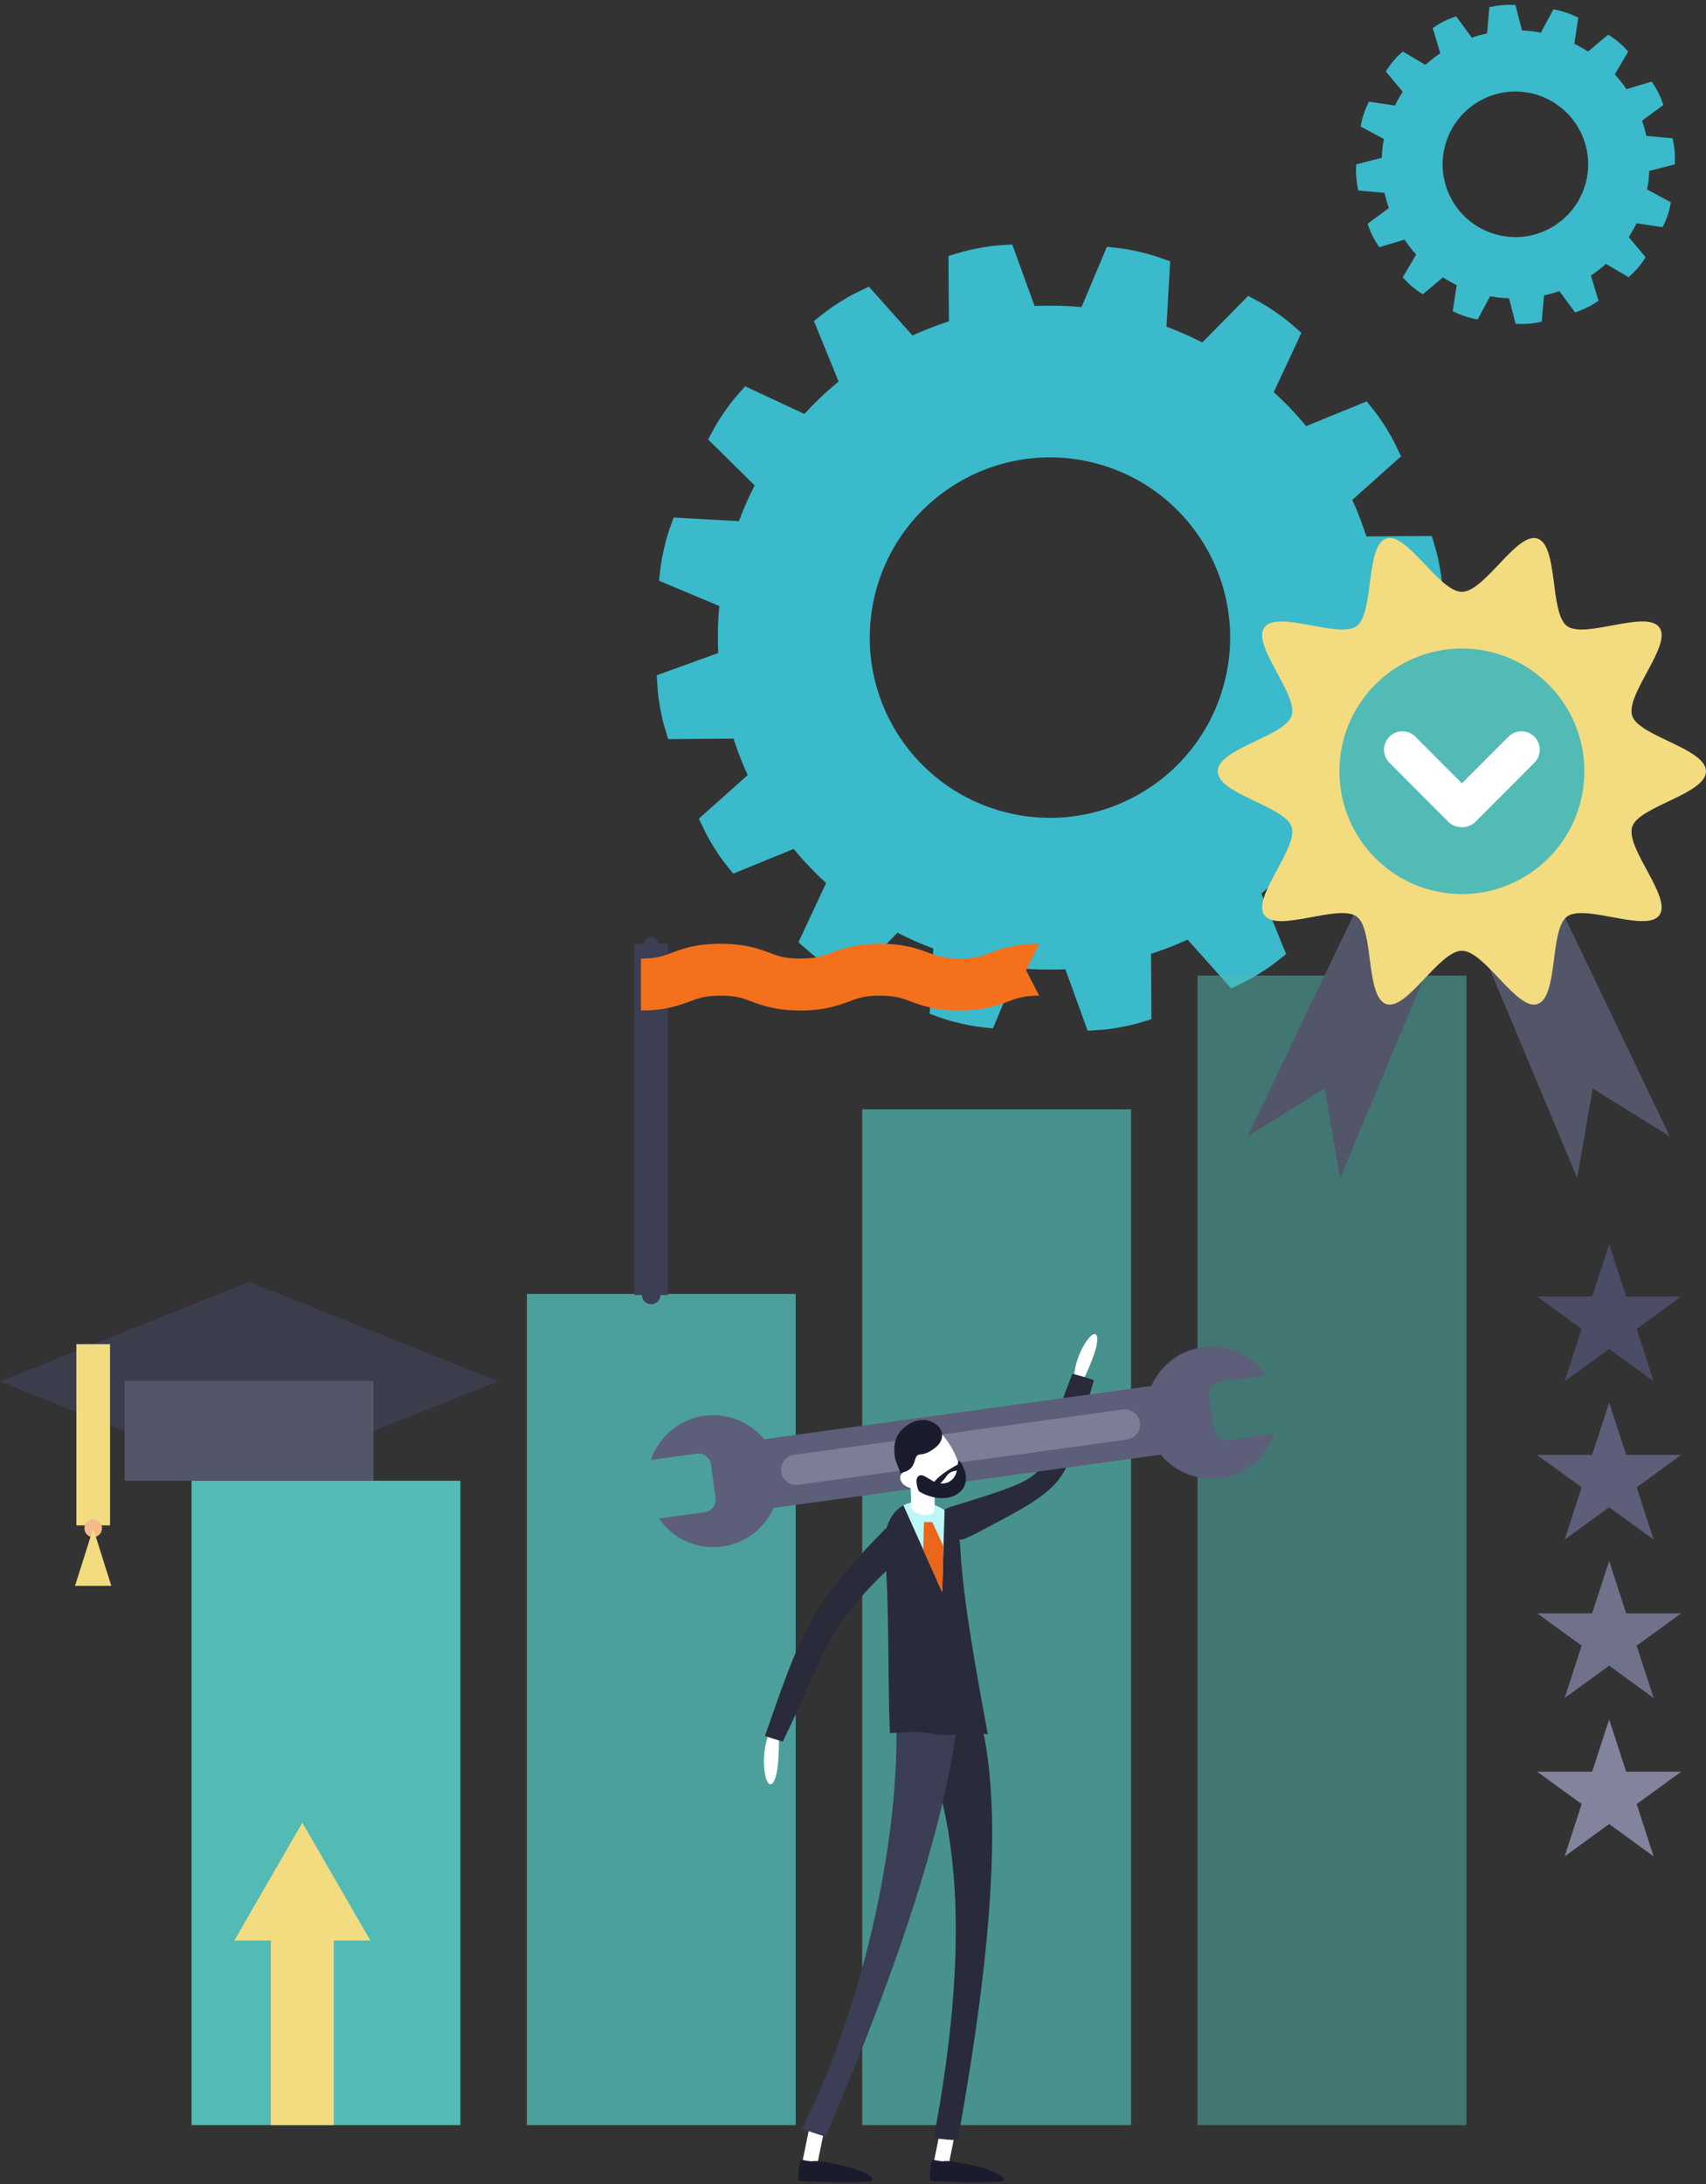
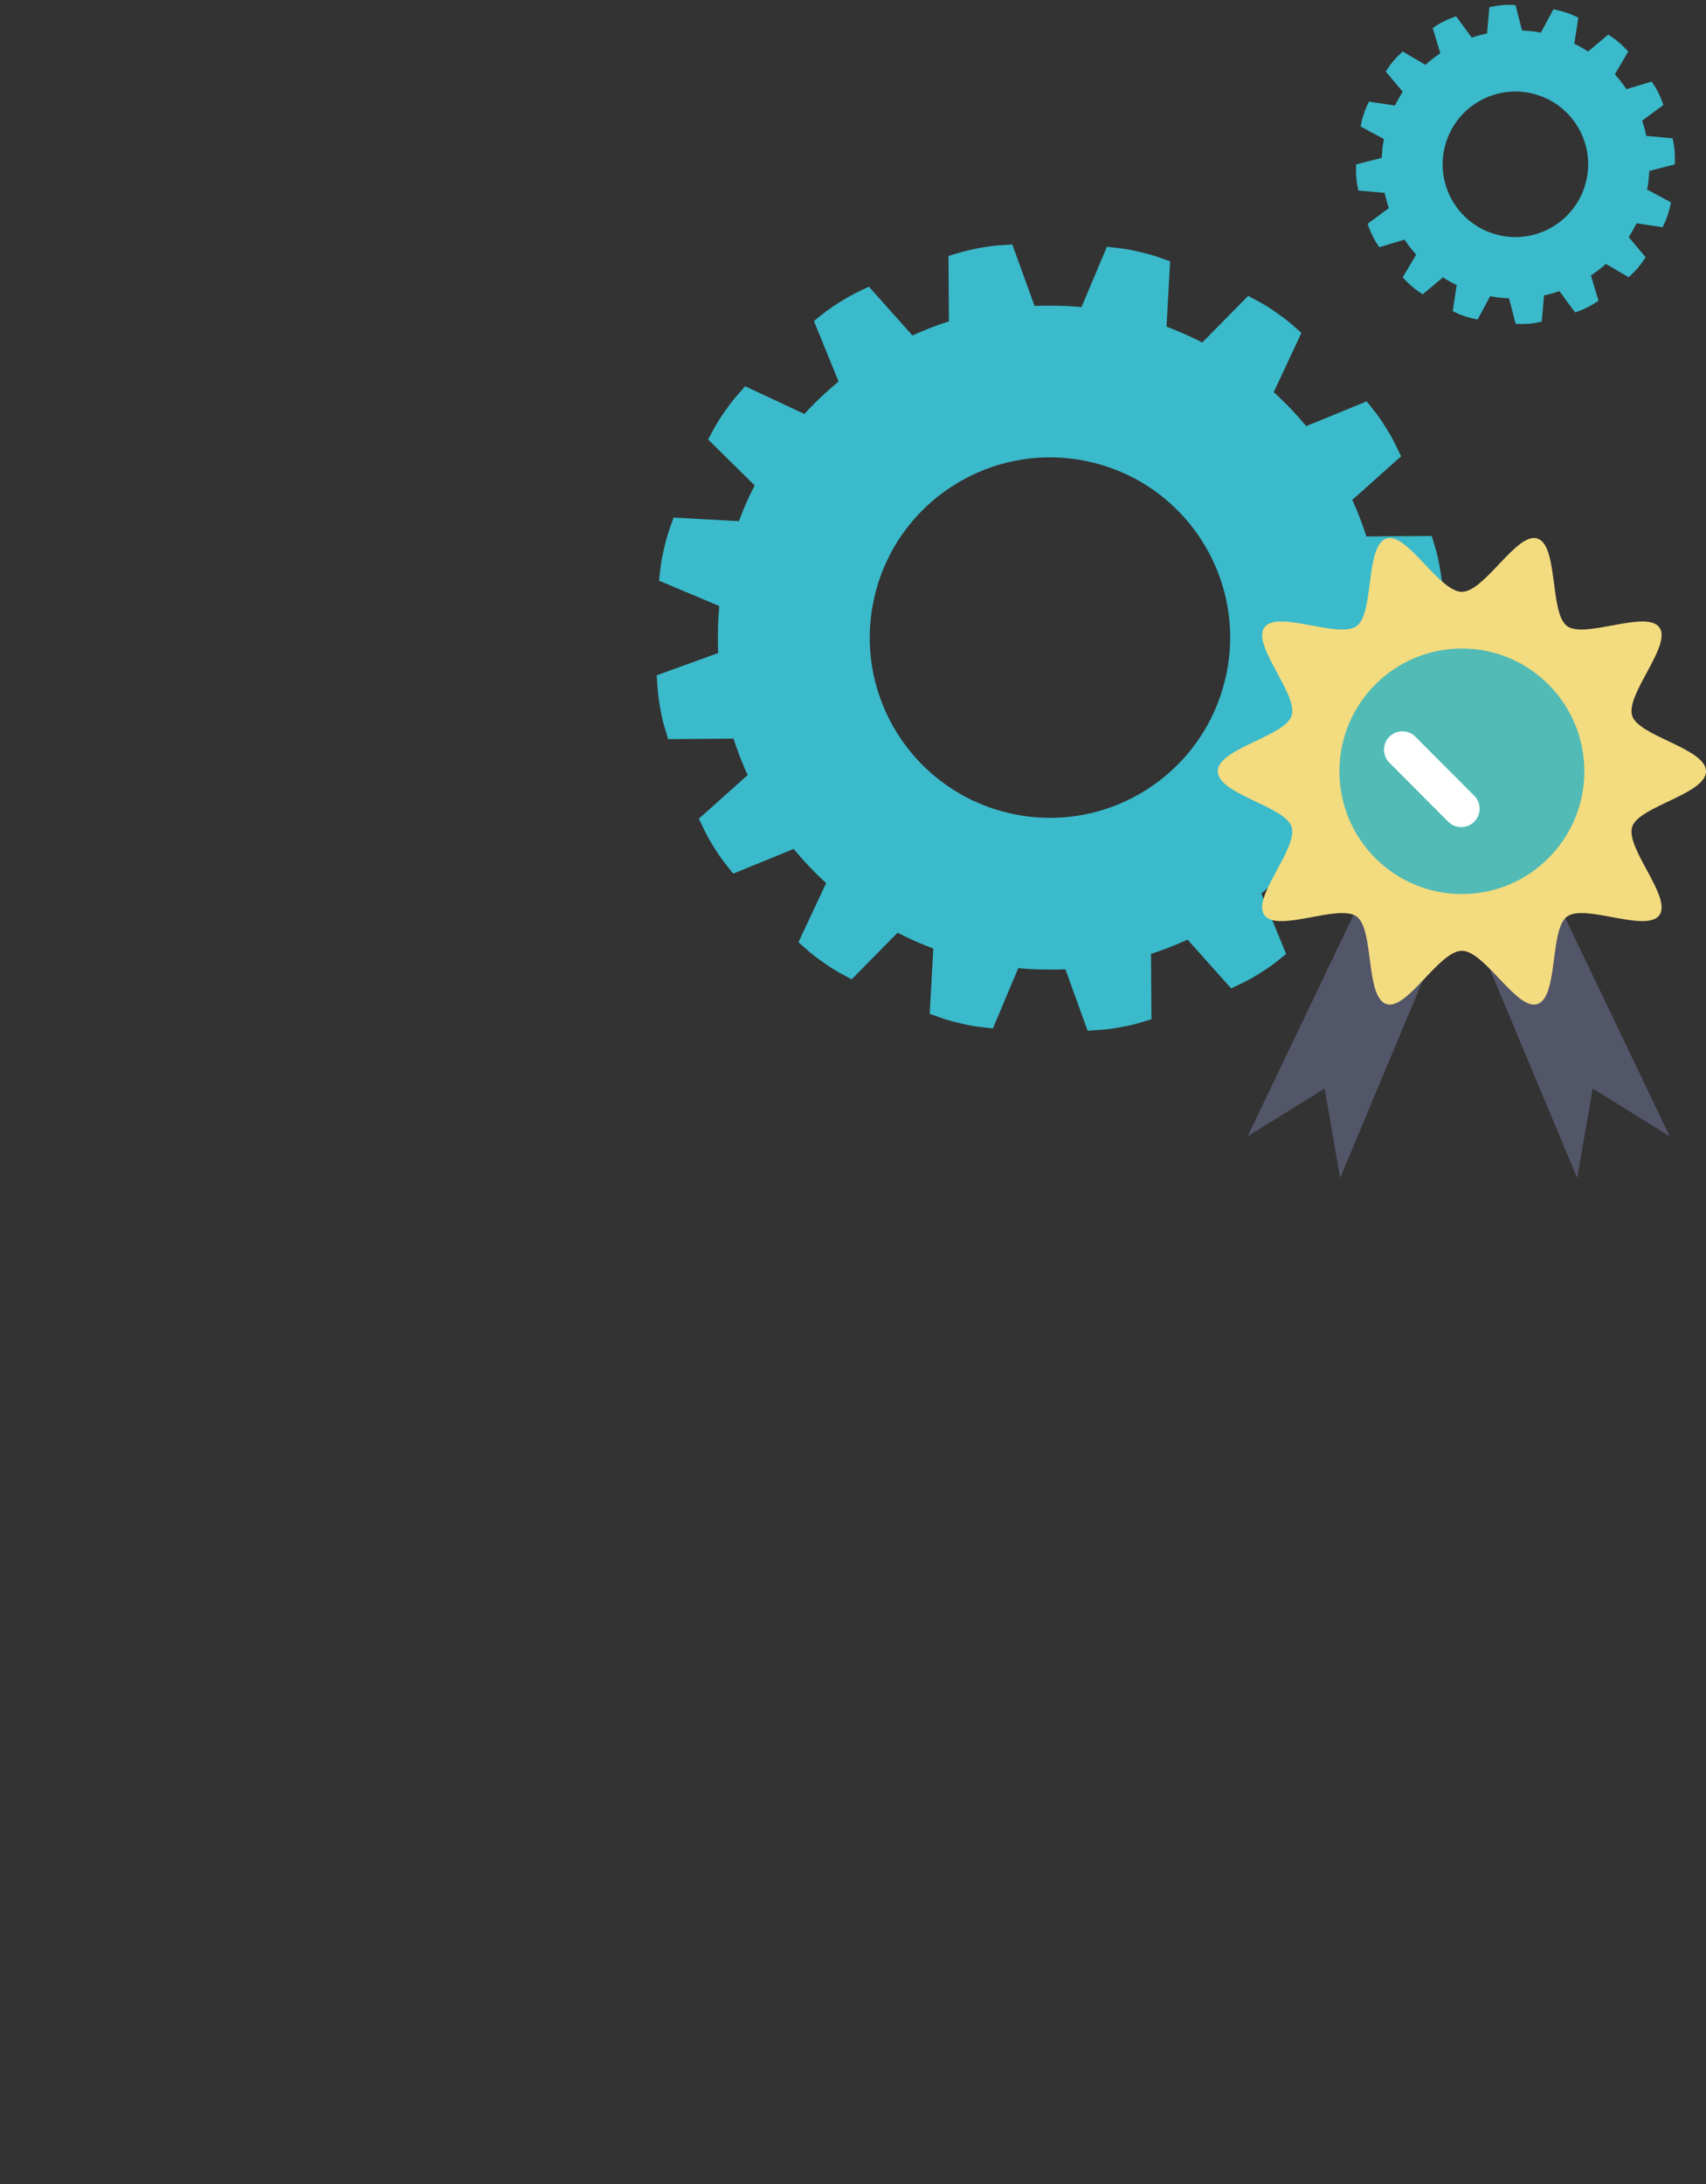
<svg xmlns="http://www.w3.org/2000/svg" fill="none" height="389" viewBox="0 0 304 389" width="304">
  <rect x="0" y="0" width="304" height="389" fill="#333333" stroke="none" />
  <clipPath id="a">
    <path d="m117 .82h181.49v182.8h-181.49z" />
  </clipPath>
  <clipPath id="b">
-     <path d="m0 96.68h303.512v292h-303.512z" />
+     <path d="m0 96.68h303.512h-303.512z" />
  </clipPath>
  <clipPath id="c">
    <path d="m217 95.82h87v114h-87z" />
  </clipPath>
  <g clip-path="url(#a)" fill="#3abacb">
    <path d="m246.01 119.19s0-.09.01-.14c.01-.09.02-.18.02-.27.03-.36.06-.72.09-1.08 0-.09 0-.17.02-.26.02-.36.05-.73.06-1.09 0-.09 0-.17.01-.26 0 0 0-.01 0-.02 0-.1 0-.19.01-.29 0-.23.02-.45.02-.67 0-.04 0-.08 0-.12s0-.08 0-.12c0-.22 0-.45.01-.66 0-.1 0-.19 0-.29 0 0 0-.01 0-.02 0-.09 0-.17 0-.25 0-.37 0-.73 0-1.09 0-.08 0-.17 0-.26 0-.36-.02-.72-.03-1.08 0-.09 0-.17-.01-.26 0-.05 0-.1 0-.14l6.26-2.28 4.69-1.7c-.18-2.56-.14-3.18-.6-5.76-.46-2.58-.71-3.15-1.44-5.61l-4.99.03-6.66.05s-.01-.05-.02-.07c-.03-.08-.06-.17-.08-.25-.11-.34-.23-.69-.35-1.03-.03-.08-.06-.17-.09-.25-.12-.34-.24-.69-.37-1.03-.03-.07-.05-.14-.08-.21-.06-.15-.11-.3-.17-.45s-.12-.3-.18-.45c-.03-.07-.06-.14-.08-.21-.14-.34-.27-.68-.41-1.01-.03-.08-.07-.16-.1-.24-.14-.33-.29-.67-.44-1-.04-.08-.07-.16-.11-.24 0-.02-.02-.05-.03-.07l4.96-4.43 3.73-3.33c-1.11-2.31-1.32-2.9-2.7-5.12-1.39-2.22-1.83-2.66-3.42-4.67l-4.63 1.89-6.16 2.52s-.06-.07-.09-.11c-.06-.07-.11-.14-.17-.2-.23-.28-.47-.55-.7-.82-.06-.07-.12-.13-.17-.2-.24-.27-.48-.54-.72-.81-.06-.06-.12-.13-.18-.19 0 0 0 0-.01-.01-.07-.07-.13-.14-.19-.21-.15-.16-.3-.32-.46-.49-.03-.03-.05-.06-.08-.09s-.06-.06-.09-.09c-.07-.07-.13-.14-.2-.21-.09-.09-.17-.18-.26-.27-.07-.07-.14-.14-.21-.21 0 0 0 0-.01 0-.06-.06-.12-.12-.18-.18-.26-.26-.51-.52-.78-.77-.06-.06-.12-.12-.19-.18-.26-.25-.52-.5-.79-.74-.06-.06-.13-.12-.2-.18-.03-.03-.07-.06-.1-.09l2.82-6.04 2.11-4.52c-1.93-1.69-2.35-2.15-4.5-3.64-2.15-1.5-2.73-1.73-4.98-2.95l-3.5 3.55-4.68 4.75s-.04-.02-.06-.03c-.08-.04-.16-.08-.24-.12-.32-.16-.65-.33-.97-.48-.08-.04-.16-.08-.24-.11-.33-.16-.66-.32-.99-.47-.07-.03-.13-.06-.21-.09-.14-.07-.29-.13-.44-.2-.15-.06-.3-.13-.45-.19-.07-.03-.14-.06-.2-.09-.34-.15-.68-.28-1.01-.42-.08-.03-.16-.06-.24-.1-.34-.14-.67-.27-1.01-.4-.08-.03-.17-.06-.25-.09-.02 0-.05-.02-.07-.03l.37-6.64.28-4.99c-2.42-.85-2.98-1.12-5.54-1.71-2.55-.59-3.18-.59-5.73-.89l-1.94 4.61-2.58 6.13s-.09 0-.14-.01c-.09 0-.17-.02-.26-.02-.36-.03-.72-.06-1.08-.09-.09 0-.17-.01-.25-.01-.36-.03-.73-.05-1.09-.06-.08 0-.17 0-.25-.01h-.02c-.1 0-.19 0-.29-.01-.23 0-.45-.02-.67-.02-.04 0-.08 0-.12 0s-.08 0-.12 0c-.22 0-.45 0-.67-.01-.1 0-.19 0-.29 0 0 0-.01 0-.02 0-.09 0-.17 0-.26 0-.37 0-.73 0-1.09 0-.09 0-.18 0-.26 0-.36 0-.72.02-1.08.03-.09 0-.18 0-.27.01-.04 0-.09 0-.14 0l-2.27-6.26-1.7-4.69c-2.56.18-3.18.14-5.76.61s-3.15.71-5.61 1.44l.03 4.99.05 6.66s-.05.02-.07.02c-.08.02-.16.05-.25.08-.35.11-.69.23-1.04.35-.08.03-.16.06-.24.08-.34.12-.69.25-1.03.38-.07.02-.14.05-.21.08-.15.06-.3.12-.45.17-.15.06-.3.12-.45.18-.07.03-.13.05-.2.08-.34.13-.68.28-1.02.42-.08.03-.15.06-.23.1-.34.15-.67.29-1.01.44-.08.03-.15.07-.23.1-.02 0-.05.02-.07.03l-4.43-4.96-3.33-3.73c-2.31 1.11-2.9 1.32-5.12 2.7-2.22 1.39-2.66 1.83-4.68 3.42l1.89 4.63 2.51 6.15s-.07.06-.11.09c-.07.06-.13.11-.2.17-.28.23-.55.47-.83.7-.06.06-.13.11-.2.17-.27.24-.55.48-.82.73-.06.06-.12.11-.19.17 0 0-.01.01-.02.02-.07.07-.14.13-.21.19-.16.15-.32.3-.49.46-.03.02-.05.05-.08.08s-.06.05-.09.08c-.16.15-.32.31-.48.46-.07.07-.14.14-.21.21 0 0-.01.01-.02.01-.06.06-.12.12-.18.18-.26.26-.51.52-.77.78-.06.06-.12.12-.18.19-.25.26-.5.52-.74.79-.06.06-.12.13-.18.19-.03.03-.07.07-.1.1l-6.03-2.82-4.52-2.11c-1.69 1.93-2.15 2.35-3.65 4.5s-1.73 2.73-2.95 4.98l3.55 3.5 4.75 4.68s-.02.05-.04.07c-.04.07-.08.15-.11.22-.17.33-.33.65-.49.98-.04.08-.07.15-.11.23-.16.33-.32.66-.47 1-.03.07-.06.14-.09.2-.07.15-.13.29-.2.44-.06.15-.13.3-.19.45-.03.07-.06.14-.09.2-.15.34-.28.68-.42 1.02-.03.08-.06.15-.09.23-.14.34-.27.68-.4 1.02-.03.08-.06.16-.09.24 0 .02-.02.05-.03.07l-6.64-.37-4.99-.28c-.85 2.42-1.12 2.98-1.71 5.53-.59 2.55-.59 3.18-.89 5.72l4.61 1.94 6.13 2.57s0 .09-.01.14c-.01.09-.02.18-.02.27-.03.36-.06.71-.09 1.07 0 .09-.01.18-.02.26-.03.36-.04.72-.06 1.08 0 .09 0 .17-.01.26v.02c0 .1 0 .2-.01.29 0 .22-.01.44-.02.67v.11.12c0 .22 0 .45-.01.67v.29.03.25 1.1.25c.01.36.02.73.04 1.09v.26s.01.09.02.14l-6.27 2.27-4.69 1.7c.18 2.56.14 3.18.6 5.76s.71 3.15 1.44 5.61l4.99-.04 6.66-.05s.02.05.02.07c.02.08.05.16.08.25.11.35.23.69.35 1.03.03.08.06.16.09.24.12.34.24.69.37 1.03.03.07.05.14.08.21.06.15.12.3.17.46.06.15.12.3.18.45.03.07.05.13.08.2.13.34.28.68.42 1.02.03.08.06.15.1.23.14.34.29.67.44 1.01.03.08.07.15.1.23 0 .02.02.05.03.07l-4.96 4.43-3.73 3.33c1.11 2.31 1.32 2.9 2.7 5.12 1.39 2.22 1.83 2.66 3.42 4.67l4.63-1.89 6.15-2.51s.06.07.09.11c.06.07.11.13.17.2.23.28.46.55.7.83.06.06.11.13.17.2.24.27.48.54.73.81.06.06.11.12.17.19 0 0 0 0 .01.01.06.07.13.15.2.21.15.16.3.32.46.49.03.03.06.05.08.08.03.03.05.06.08.09.07.07.14.14.21.21.09.09.17.18.26.27.07.07.13.14.2.21 0 0 .01.01.02.02.06.06.11.12.17.18.26.26.52.52.78.77.06.06.12.12.18.17.26.25.53.5.8.75.06.06.13.12.19.17.04.03.07.07.11.1l-2.82 6.03-2.11 4.52c1.93 1.69 2.35 2.15 4.5 3.65s2.73 1.72 4.98 2.95l3.5-3.55 4.68-4.75s.05.02.07.03c.08.04.15.08.23.12.32.17.65.33.98.49.08.04.15.07.23.11.33.16.66.31 1 .47.07.03.13.06.2.09.15.07.29.13.44.2s.3.13.44.19c.06.03.13.06.2.09.34.15.68.29 1.02.42.07.03.15.06.23.09.34.14.68.27 1.02.4l.24.09c.03 0 .05.02.07.03l-.37 6.64-.28 4.99c2.42.85 2.98 1.12 5.54 1.71 2.55.59 3.18.59 5.73.89l1.94-4.61 2.58-6.13s.09 0 .14.01c.09.01.18.02.27.03.36.03.71.06 1.07.08.09 0 .18.01.27.02.36.02.72.05 1.08.06.09 0 .18 0 .26.01h.01c.1 0 .2 0 .3.01.22.01.44.02.67.02h.11.13c.22 0 .45 0 .67.01h.29.02.25 1.1.25c.36 0 .73-.02 1.09-.03h.26s.1-.01.15-.02l2.27 6.26 1.7 4.69c2.56-.18 3.18-.14 5.76-.61 2.58-.46 3.15-.71 5.61-1.44l-.03-4.99-.05-6.66s.05-.01.07-.02c.08-.03.17-.06.26-.08.34-.11.68-.23 1.03-.35.08-.03.17-.06.25-.09.34-.12.68-.24 1.02-.37.07-.02.14-.05.21-.08.15-.06.3-.11.45-.17s.3-.12.45-.18c.07-.03.14-.06.21-.09.34-.13.68-.27 1.02-.42.08-.03.16-.07.24-.1.33-.14.67-.29 1-.44.08-.04.16-.07.24-.11.02 0 .05-.02.07-.03l4.43 4.96 3.33 3.73c2.31-1.11 2.9-1.32 5.12-2.7 2.22-1.39 2.66-1.83 4.68-3.42l-1.89-4.63-2.52-6.15s.07-.06.1-.09c.07-.06.14-.12.21-.18.27-.23.55-.46.82-.7.07-.06.14-.12.2-.18.27-.24.54-.48.8-.72.07-.06.13-.12.2-.18.07-.07.15-.14.22-.2l.48-.45c.03-.03.06-.06.09-.08.03-.03.06-.06.09-.08.16-.16.32-.31.48-.46.07-.07.14-.13.21-.2 0 0 0-.01.02-.02l.18-.18c.26-.26.52-.52.77-.78.06-.06.12-.12.18-.18.25-.26.5-.53.75-.79.06-.06.12-.13.18-.19.03-.04.06-.07.1-.11l6.03 2.82 4.52 2.11c1.69-1.93 2.15-2.35 3.65-4.5s1.73-2.73 2.95-4.98l-3.55-3.5-4.75-4.68s.02-.04.03-.06c.04-.08.08-.16.12-.24.16-.32.33-.65.48-.97l.12-.24c.16-.33.31-.66.46-.98.03-.07.06-.14.09-.21.07-.15.14-.29.2-.44s.13-.3.19-.44c.03-.07.06-.14.09-.2.15-.34.28-.68.42-1.01.03-.08.07-.16.1-.24.14-.34.27-.68.4-1.01.03-.09.06-.17.09-.25 0-.02.02-.05.03-.07l6.64.37 4.99.28c.85-2.42 1.12-2.98 1.71-5.53s.59-3.18.89-5.72l-4.61-1.94-6.13-2.57zm-27.64 1.59c-3.99 17.27-21.23 28.05-38.5 24.06-6.29-1.45-11.71-4.66-15.88-8.98-7.28-7.55-10.72-18.52-8.18-29.51 3.99-17.27 21.23-28.04 38.51-24.06 6.29 1.45 11.71 4.65 15.88 8.98 7.28 7.55 10.72 18.52 8.18 29.51z" />
    <path d="m293.5 33.79s0-.04 0-.05c0-.04.01-.07.02-.11.03-.14.05-.29.08-.43 0-.04.01-.07.02-.1.02-.15.05-.29.07-.43 0-.04.01-.07.02-.1 0-.04.01-.08.02-.12.01-.09.02-.18.03-.27 0-.02 0-.03 0-.05s0-.03 0-.05c.01-.09.02-.18.03-.27 0-.04 0-.08.01-.12 0-.03 0-.07.01-.1.02-.15.03-.29.04-.44 0-.03 0-.07 0-.1.01-.15.02-.29.03-.44 0-.03 0-.07 0-.1 0-.02 0-.04 0-.06l2.6-.67 1.95-.5c.03-1.03.06-1.28-.02-2.34-.09-1.05-.17-1.29-.36-2.31l-2.01-.18-2.68-.24s0-.02 0-.03c0-.04-.02-.07-.02-.1-.03-.14-.07-.28-.1-.43 0-.03-.02-.07-.02-.1-.04-.14-.07-.29-.11-.43 0-.03-.02-.06-.02-.09-.02-.06-.03-.13-.05-.19s-.03-.13-.05-.19c0-.03-.02-.06-.03-.09-.04-.14-.08-.28-.13-.42-.01-.03-.02-.07-.03-.1-.04-.14-.09-.28-.14-.42-.01-.03-.02-.07-.03-.1 0 0 0-.02-.01-.03l2.16-1.59 1.63-1.2c-.36-.97-.42-1.22-.89-2.16-.47-.95-.63-1.14-1.2-2.01l-1.93.58-2.57.78s-.02-.03-.03-.05c-.02-.03-.04-.06-.06-.09-.08-.12-.17-.24-.25-.36-.02-.03-.04-.06-.06-.09-.09-.12-.17-.24-.26-.35-.02-.03-.04-.06-.06-.08-.02-.03-.05-.06-.07-.09-.05-.07-.11-.14-.17-.21 0-.01-.02-.02-.03-.04-.01-.01-.02-.03-.03-.04-.02-.03-.05-.06-.07-.09-.03-.04-.06-.08-.09-.12-.02-.03-.05-.06-.07-.09s-.04-.05-.07-.08c-.09-.11-.19-.23-.28-.34-.02-.03-.04-.05-.07-.08-.09-.11-.19-.22-.29-.33-.02-.03-.05-.05-.07-.08-.01-.01-.02-.03-.04-.04l1.37-2.32 1.02-1.74c-.71-.75-.86-.95-1.67-1.64-.81-.68-1.03-.8-1.89-1.38l-1.54 1.29-2.06 1.73s-.02-.01-.02-.02c-.03-.02-.06-.04-.09-.06-.12-.08-.25-.16-.37-.23-.03-.02-.06-.04-.09-.05-.13-.08-.25-.15-.38-.23-.03-.01-.05-.03-.08-.04-.06-.03-.11-.06-.17-.1-.06-.03-.11-.06-.17-.1-.03-.01-.05-.03-.08-.04-.13-.07-.26-.14-.39-.21-.03-.02-.06-.03-.09-.05-.13-.07-.26-.13-.39-.2-.03-.01-.06-.03-.1-.05 0 0-.02 0-.03-.01l.41-2.65.3-2c-.94-.43-1.15-.57-2.16-.9-1-.33-1.25-.36-2.27-.58l-.96 1.78-1.27 2.37s-.04 0-.05 0c-.03 0-.07-.01-.1-.02-.14-.03-.29-.05-.43-.08-.03 0-.07-.01-.1-.02-.15-.02-.29-.05-.44-.07-.03 0-.07-.01-.1-.01-.04 0-.08-.01-.12-.02-.09-.01-.18-.02-.27-.03-.02 0-.03 0-.05 0s-.03 0-.05 0c-.09 0-.18-.02-.27-.03-.04 0-.08 0-.12-.01-.04 0-.07 0-.1-.01-.15-.01-.29-.03-.44-.04-.04 0-.07 0-.11 0-.14-.01-.29-.02-.44-.03-.04 0-.07 0-.11 0-.02 0-.04 0-.06 0l-.67-2.6-.5-1.95c-1.04-.03-1.28-.06-2.34.02-1.06.09-1.29.17-2.31.36l-.18 2.01-.24 2.68s-.02 0-.03 0c-.03 0-.07.01-.1.02-.14.03-.29.06-.43.1-.03 0-.07.02-.1.02-.14.04-.29.07-.43.11-.03 0-.06.02-.09.02-.06.02-.13.04-.19.05-.06.02-.13.04-.19.05-.03 0-.06.02-.08.03-.14.04-.29.08-.43.13-.03.01-.06.02-.1.03-.14.05-.28.09-.42.14-.03.01-.06.02-.1.03 0 0-.02 0-.03 0l-1.59-2.16-1.2-1.63c-.97.36-1.22.42-2.16.89-.95.47-1.14.63-2.01 1.2l.58 1.93.77 2.57s-.03.02-.05.03c-.03.02-.06.04-.09.06-.12.08-.24.17-.36.25-.03.02-.06.04-.08.06-.12.09-.24.17-.36.26-.03.02-.05.04-.08.06s-.06.05-.09.07c-.07.05-.14.11-.21.16-.01 0-.02.02-.03.03-.01 0-.03.02-.04.03-.07.06-.14.11-.21.17-.03.02-.06.05-.09.07s-.05.04-.08.06c-.11.09-.23.19-.34.28-.03.02-.05.05-.08.07-.11.09-.22.19-.33.29-.03.02-.05.05-.08.07-.01.01-.03.02-.04.04l-2.32-1.36-1.74-1.02c-.75.71-.96.86-1.64 1.67s-.8 1.03-1.38 1.89l1.29 1.54 1.73 2.06s-.01.02-.02.03c-.02.03-.04.06-.05.09-.08.13-.16.25-.23.38-.02.03-.03.06-.05.09-.08.13-.15.25-.23.38-.01.03-.03.05-.04.08-.03.06-.06.11-.1.17-.03.06-.06.11-.1.17-.01.03-.03.05-.04.08-.07.13-.14.26-.21.39-.02.03-.03.06-.05.09-.07.13-.14.26-.2.4-.01.03-.03.06-.04.09 0 .01-.01.02-.01.03l-2.65-.4-2-.3c-.43.94-.57 1.15-.9 2.16-.34 1-.36 1.25-.58 2.27l1.78.96 2.37 1.27v.05c0 .04-.01.07-.02.11-.03.14-.05.28-.08.43 0 .03-.01.07-.02.1-.02.14-.05.29-.07.43 0 .03-.01.07-.02.1 0 .04-.01.08-.02.12-.01.09-.02.18-.03.27v.05.05c-.01.09-.02.18-.03.27 0 .04 0 .08-.01.12v.01.1c-.02.15-.03.29-.04.44v.1c-.02.15-.03.29-.04.44v.1.06l-2.61.67-1.95.5c-.03 1.03-.06 1.28.02 2.34.09 1.05.17 1.29.36 2.31l2.01.18 2.68.24v.03c0 .03.02.07.02.1.03.14.06.29.1.43 0 .03.02.07.03.1.04.14.07.29.11.43 0 .03.02.06.02.09.02.06.03.13.05.19s.04.12.05.19c0 .03.02.06.03.08.04.14.08.29.13.43.01.03.02.06.03.1.04.14.09.28.14.42.01.03.02.06.03.1 0 0 0 .02.01.03l-2.16 1.59-1.63 1.2c.36.97.42 1.22.89 2.16.47.95.63 1.14 1.2 2.01l1.93-.58 2.57-.77s.02.03.03.05c.02.03.04.06.06.09.08.12.17.24.25.36.02.03.04.06.06.09.09.12.17.24.26.36.02.03.04.05.06.08s.05.06.07.09c.05.07.11.14.16.21.01.01.02.02.03.04 0 .01.02.03.03.04.02.03.05.06.07.09.03.04.06.08.1.12.02.03.05.06.07.09s.04.05.06.08c.1.11.19.23.29.34.02.03.04.05.07.08.1.11.19.22.29.33.02.03.05.05.07.08.01.01.03.03.04.04l-1.37 2.32-1.02 1.74c.71.75.86.95 1.67 1.64.81.68 1.03.8 1.89 1.38l1.54-1.29 2.06-1.73s.02.01.03.02c.03.02.06.04.09.06.12.08.25.16.37.23.03.02.06.03.09.05.13.08.25.15.38.23.03.01.05.03.08.04.06.03.11.06.17.1.06.03.11.06.17.1.02.01.05.03.08.04.13.07.26.14.39.21.03.02.06.03.09.05.13.07.26.14.4.2.03.01.06.03.09.04 0 0 .02.01.03.01l-.41 2.65-.3 2c.94.43 1.15.57 2.16.9 1 .33 1.26.36 2.27.58l.96-1.78 1.27-2.36h.06c.04 0 .07.01.11.02.14.03.28.05.43.07.04 0 .07.01.11.02.14.02.29.05.43.07.03 0 .07 0 .11.02.04 0 .08.01.12.02.09.01.18.02.27.03h.05.05c.09.01.18.02.27.03.04 0 .08 0 .12.01h.1c.15.02.3.03.44.04h.1c.15.01.29.02.44.03h.1.06l.67 2.6.5 1.95c1.03.03 1.28.06 2.34-.02 1.06-.09 1.29-.16 2.31-.36l.18-2.01.24-2.68h.03c.03 0 .07-.02.11-.02.14-.03.28-.06.43-.1.03 0 .07-.02.1-.03.14-.04.28-.07.43-.11.03 0 .06-.02.09-.02.06-.02.12-.03.19-.05.06-.02.12-.04.19-.05.03 0 .06-.02.09-.03.14-.04.28-.08.43-.13.03 0 .07-.02.1-.03.14-.04.28-.09.42-.14.03-.01.07-.02.1-.03 0 0 .02 0 .03-.01l1.59 2.16 1.2 1.63c.97-.36 1.22-.42 2.16-.89.95-.47 1.14-.63 2.01-1.19l-.58-1.93-.77-2.57s.03-.02.05-.03c.03-.02.06-.04.09-.06.12-.08.24-.17.36-.25.03-.02.06-.04.09-.06.12-.08.23-.17.35-.26.03-.02.06-.04.09-.06s.06-.05.1-.07c.07-.05.14-.11.21-.16.01-.01.03-.02.04-.03s.03-.02.04-.03c.07-.06.14-.11.21-.17.03-.02.06-.05.09-.07s.05-.04.08-.07c.11-.09.23-.19.34-.28.03-.02.05-.04.08-.07.11-.1.22-.19.33-.29.03-.02.05-.05.08-.07.01-.01.03-.03.04-.04l2.32 1.36 1.74 1.02c.75-.71.95-.86 1.64-1.67.68-.81.8-1.03 1.38-1.89l-1.29-1.54-1.73-2.06s.01-.02.02-.02c.02-.03.04-.06.06-.09.08-.12.16-.25.23-.37l.06-.09c.08-.13.15-.25.22-.38.01-.03.03-.05.05-.08.03-.06.07-.11.1-.17s.06-.11.1-.17c.01-.03.03-.05.04-.08.07-.13.14-.26.21-.39.02-.03.03-.06.05-.09.07-.13.13-.26.2-.39.02-.03.03-.06.05-.1 0 0 0-.02.01-.03l2.65.4 2 .3c.43-.94.57-1.16.9-2.16.34-1 .36-1.25.58-2.27l-1.78-.96-2.37-1.27zm-11.17-.42c-2.27 6.79-9.61 10.46-16.4 8.19-2.47-.82-4.53-2.32-6.04-4.22-2.64-3.32-3.6-7.86-2.15-12.18 2.27-6.79 9.61-10.45 16.4-8.19 2.47.82 4.53 2.32 6.04 4.22 2.64 3.32 3.6 7.86 2.15 12.18z" />
  </g>
  <g clip-path="url(#b)">
    <path d="m286.741 221.613 3.03 9.323h9.803l-7.93 5.762 3.027 9.323-7.93-5.763-7.93 5.763 3.03-9.323-7.932-5.762h9.803z" fill="#4b4c66" />
    <path d="m286.741 249.821 3.03 9.325h9.803l-7.93 5.76 3.027 9.323-7.93-5.761-7.93 5.761 3.03-9.323-7.932-5.76h9.803z" fill="#5d5e7a" />
    <path d="m286.741 278.031 3.03 9.323h9.803l-7.93 5.76 3.027 9.325-7.93-5.763-7.93 5.763 3.03-9.325-7.932-5.76h9.803z" fill="#70718a" />
    <path d="m286.741 306.239 3.03 9.322h9.803l-7.93 5.763 3.027 9.323-7.93-5.763-7.93 5.763 3.03-9.323-7.932-5.763h9.803z" fill="#82849e" />
    <g fill="#52bbb5">
      <path d="m82.038 263.74h-47.903v114.765h47.903z" />
      <path d="m141.792 230.46h-47.903v148.046h47.903z" opacity=".8" />
      <path d="m201.548 197.594h-47.903v180.911h47.903z" opacity=".7" />
      <path d="m261.301 173.754h-47.902v204.754h47.902z" opacity=".5" />
    </g>
    <path d="m44.376 228.33 44.378 17.706-44.378 17.704-44.376-17.704z" fill="#3b3d4d" />
    <path d="m66.55 245.948h-44.347v17.792h44.347z" fill="#535569" />
    <path d="m16.606 239.411v32.281" stroke="#f3db80" stroke-miterlimit="10" stroke-width="6" />
    <path d="m16.606 273.782c.865 0 1.567-.701 1.567-1.567 0-.865-.701-1.566-1.567-1.566s-1.567.701-1.567 1.566c0 .866.701 1.567 1.567 1.567z" fill="#f4b98c" />
    <path d="m19.154 281.958h-5.099l2.55-8.082z" fill="#f3db80" stroke="#f3db80" />
    <path d="m66.002 345.644h-24.258l12.13-21.009z" fill="#f3db80" />
    <path d="m48.266 341.813v36.692h11.217v-36.692z" fill="#f3db80" />
    <path d="m116.037 230.661v-62.564" stroke="#3c3e54" stroke-miterlimit="10" stroke-width="6" />
    <path d="m114.218 179.979c4.378 0 6.779-.894 8.706-1.611 1.607-.598 2.768-1.03 5.483-1.03 2.716 0 3.877.432 5.484 1.03 1.927.717 4.328 1.611 8.706 1.611 4.379 0 6.779-.894 8.707-1.611 1.606-.598 2.768-1.03 5.483-1.03s3.877.432 5.485 1.03c1.928.717 4.328 1.611 8.709 1.611s6.779-.894 8.709-1.611c1.608-.598 2.768-1.03 5.485-1.03l-2.31-4.486 2.31-4.755c-4.381 0-6.779.893-8.709 1.611-1.608.598-2.767 1.03-5.485 1.03-2.717 0-3.879-.432-5.485-1.03-1.928-.718-4.328-1.611-8.709-1.611s-6.779.893-8.707 1.611c-1.606.598-2.768 1.03-5.483 1.03s-3.877-.432-5.483-1.03c-1.927-.718-4.328-1.611-8.707-1.611-4.378 0-6.779.893-8.706 1.611-1.606.598-2.768 1.03-5.483 1.03z" fill="#f4701d" />
    <path d="m116.037 232.311c.912 0 1.651-.739 1.651-1.651 0-.911-.739-1.65-1.651-1.65-.911 0-1.65.739-1.65 1.65 0 .912.739 1.651 1.65 1.651z" fill="#3c3e54" />
-     <path d="m116.037 169.235c.661 0 1.197-.536 1.197-1.197s-.536-1.197-1.197-1.197-1.197.536-1.197 1.197.536 1.197 1.197 1.197z" fill="#3c3e54" />
-     <path d="m144.294 386.708c-.088 0-.179-.009-.271-.026-.728-.148-1.197-.858-1.049-1.584l1.927-9.473c.147-.726.858-1.197 1.584-1.049.729.147 1.197.858 1.05 1.584l-1.928 9.472c-.13.636-.691 1.076-1.315 1.076z" fill="#fff" />
    <path d="m142.613 384.922s-.832 3.456 0 3.551c.831.097 12.81.46 12.88-.097.24-1.897-9.551-3.648-10.511-3.457-.959.192-2.259-.501-2.367 0z" fill="#1a1c2e" />
    <path d="m193.081 245.68s3.08-6.207 2.343-7.789-4.336 3.993-4.006 8.169z" fill="#fff" />
    <path d="m194.931 245.823c-1.238-.456-2.552-.805-3.832-1.149-7.785 19.176.063 17.017-21.409 23.623-3.285 1.01-2.3 2.191-.744 4.2-.5.286-.495.293 0 0 1.558 2.007 1.806 2.264 4.583.823 18.155-9.428 15.842-8.588 21.4-27.495z" fill="#292b3b" />
    <path d="m211.719 245.958-82.788 11.384 1.682 12.235 82.789-11.384z" fill="#5d5e7a" />
    <path d="m200.833 256.398-58.588 8.059c-1.474.203-2.834-.827-3.036-2.301-.203-1.474.827-2.834 2.301-3.037l58.588-8.059c1.474-.203 2.834.827 3.036 2.301.203 1.474-.827 2.834-2.301 3.037z" fill="#7d7e96" />
    <path d="m216.321 254.598-.823-5.987c-.17-1.226.688-2.359 1.916-2.526l8.179-1.125c-2.678-3.894-7.591-6.018-12.63-4.735-5.241 1.336-8.946 6.234-8.806 11.64.187 7.133 6.485 12.328 13.354 11.384 4.555-.627 8.126-3.786 9.516-7.859l-8.178 1.124c-1.226.17-2.359-.689-2.526-1.916z" fill="#5d5e7a" />
    <path d="m127.512 266.814-.823-5.987c-.169-1.226-1.3-2.084-2.526-1.917l-8.178 1.125c1.527-4.471 5.683-7.845 10.882-7.97 5.406-.13 10.298 3.587 11.622 8.83 1.747 6.92-2.915 13.622-9.784 14.566-4.555.627-8.848-1.452-11.286-4.999l8.179-1.125c1.225-.169 2.083-1.3 1.916-2.526z" fill="#5d5e7a" />
    <path d="m167.718 386.708c-.088 0-.178-.009-.271-.026-.728-.148-1.196-.858-1.049-1.584l1.927-9.473c.148-.726.859-1.197 1.585-1.049.728.147 1.197.858 1.049 1.584l-1.927 9.472c-.13.636-.691 1.076-1.316 1.076z" fill="#fff" />
-     <path d="m170.675 381.201c-1.432-.038-2.862-.183-4.279-.394 4.259-22.769 7.483-53.327-3.908-74.606 3.457-1.696 6.935-3.353 10.418-4.994 8.324 18.542 1.235 60.409-2.231 79.996z" fill="#292b3b" />
    <path d="m147.101 380.556c-1.426-.422-2.843-.873-4.22-1.437 10.656-20.823 18.456-53.601 16.59-77.309 3.875-.201 7.756-.33 11.633-.44-1.452 23.725-14.786 57.801-24.003 79.188z" fill="#3b3e54" />
    <path d="m166.037 384.922s-.832 3.456 0 3.551 12.81.46 12.878-.097c.24-1.897-9.551-3.648-10.51-3.457-.96.192-2.26-.501-2.368 0z" fill="#1a1c2e" />
    <path d="m176.022 308.941c-2.271-.759-6.946.457-9.204 0-3.322-.678-4.959-.427-8.244-.231-.421-10.309-.062-21.092-.815-31.198-.162-2.126-.27-3.393.126-4.984.532-2.145 1.648-3.624 3.098-4.407 1.773-.973 4.044-.896 6.339.275.326.149.664.345.997.603 1.36 1.04 2.614 3.071 2.814 6.902.508 9.567 3.085 23.099 4.891 33.042z" fill="#292b3b" />
    <path d="m138.793 309.203s.209 7.274-1.188 8.458c-1.4 1.183-2.381-5.717-.231-9.552z" fill="#fff" />
-     <path d="m139.486 310.202c-1.076-.306-2.125-.647-3.175-1.01 6.181-17.724 7.888-23.038 21.057-36.477 2.015-2.055 2.64-1.747 4.174.178.427-.156.449-.121 0 0 1.533 1.923 1.173 2.403-.999 4.416-14.194 13.158-12.753 15.939-21.057 32.893z" fill="#292b3b" />
    <path d="m168.317 268.994-.194 6.451-.238 8.102-3.366-7.529-3.536-7.9c1.773-.972 4.044-.895 6.339.276.326.149.664.345.997.602z" fill="#bef6f7" />
    <path d="m161.471 261.872c2.218 3.408 6.388 4.627 8.472 3.272 2.083-1.356 1.289-4.771-.929-8.179s-5.034-4.044-7.116-2.689c-2.083 1.356-2.642 4.188-.427 7.596z" fill="#fff" />
    <path d="m160.699 264.043c.517.795 1.963 1.296 2.539.922.575-.374.3-1.111-.215-1.903-.517-.794-1.466-1.232-2.04-.858s-.799 1.047-.284 1.842z" fill="#fff" />
    <path d="m161.964 261.309 4.251-.416c.058.581.502 6.123.286 8.211-.156.643-1.216.938-2.367.66-1.034-.251-1.785-.88-1.813-1.472h-.005c.13-1.254-.154-4.95-.352-6.983z" fill="#fff" />
    <path d="m163.549 263.04c.627-.677 1.216-.068 2.724.779 1.505.849 4.202.627 4.391-2.9.119-2.249 1.387 1.428 1.389 1.43.255 1.844-.245 2.96-1.481 3.763-1.705 1.109-4.429.953-6.841-.489-.385-.904-.612-2.121-.182-2.583z" fill="#1a1c2e" />
    <path d="m170.776 260.787s-.052.026-.145.077c-.741.403-4.11 2.293-4.451 3.686-.383 1.566 1.811-.606 2.475-1.611.665-1.003 1.468-.869 2.19-1.08.721-.212 1.051-1.114-.069-1.072z" fill="#1a1c2e" />
    <path d="m159.564 260.024s-.7-2.652.495-4.553c1.195-1.899 4.574-3.905 7.252-1.346 0 0 1.736 1.991-.845 3.881-2.579 1.89-2.896.154-3.494 2.273s-2.383 1.773-2.462 2.231z" fill="#1a1c2e" />
    <path d="m168.123 275.448-.24 8.099-3.366-7.529.132-4.916h1.485z" fill="#e9661b" />
  </g>
  <g clip-path="url(#c)">
    <path d="m297.539 202.399-13.73-8.522-2.761 15.943-23.269-55.589 13.742-6.184z" fill="#535569" />
    <path d="m222.314 202.399 13.728-8.522 2.761 15.943 23.269-55.589-13.74-6.184z" fill="#535569" />
    <path d="m217 137.378c0-4.075 11.961-6.206 13.152-9.883 1.236-3.811-7.147-12.571-4.844-15.742 2.326-3.204 13.246 2.093 16.443-.24 3.165-2.31 1.499-14.363 5.303-15.599 3.67-1.194 9.377 9.499 13.446 9.499s9.776-10.695 13.446-9.499c3.804 1.238 2.138 13.292 5.303 15.599 3.197 2.33 14.117-2.964 16.443.24 2.305 3.171-6.078 11.931-4.844 15.742 1.191 3.677 13.152 5.808 13.152 9.883s-11.961 6.206-13.152 9.883c-1.236 3.811 7.147 12.571 4.844 15.742-2.326 3.204-13.246-2.093-16.443.24-3.165 2.31-1.499 14.363-5.303 15.599-3.67 1.193-9.377-9.499-13.446-9.499s-9.776 10.695-13.446 9.499c-3.804-1.239-2.138-13.292-5.303-15.599-3.197-2.331-14.117 2.964-16.443-.24-2.305-3.171 6.078-11.931 4.844-15.742-1.191-3.677-13.152-5.808-13.152-9.883z" fill="#f3db80" />
    <path d="m260.5 159.243c12.052 0 21.822-9.789 21.822-21.865s-9.77-21.866-21.822-21.866-21.822 9.79-21.822 21.866 9.77 21.865 21.822 21.865z" fill="#52bbb5" />
    <g fill="#fff">
      <path d="m247.581 131.215c1.258-1.26 3.285-1.28 4.566-.059l.061.059 10.49 10.512.059.06c1.219 1.284 1.199 3.315-.059 4.576-1.258 1.26-3.284 1.28-4.566.059l-.06-.059-10.491-10.512-.059-.06c-1.218-1.285-1.199-3.316.059-4.576z" />
-       <path d="m268.852 131.156c1.282-1.221 3.309-1.201 4.567.059 1.277 1.28 1.277 3.356 0 4.636l-10.49 10.512-.061.059c-1.282 1.22-3.309 1.201-4.566-.059-1.278-1.281-1.278-3.356 0-4.636l10.49-10.512z" />
    </g>
  </g>
</svg>